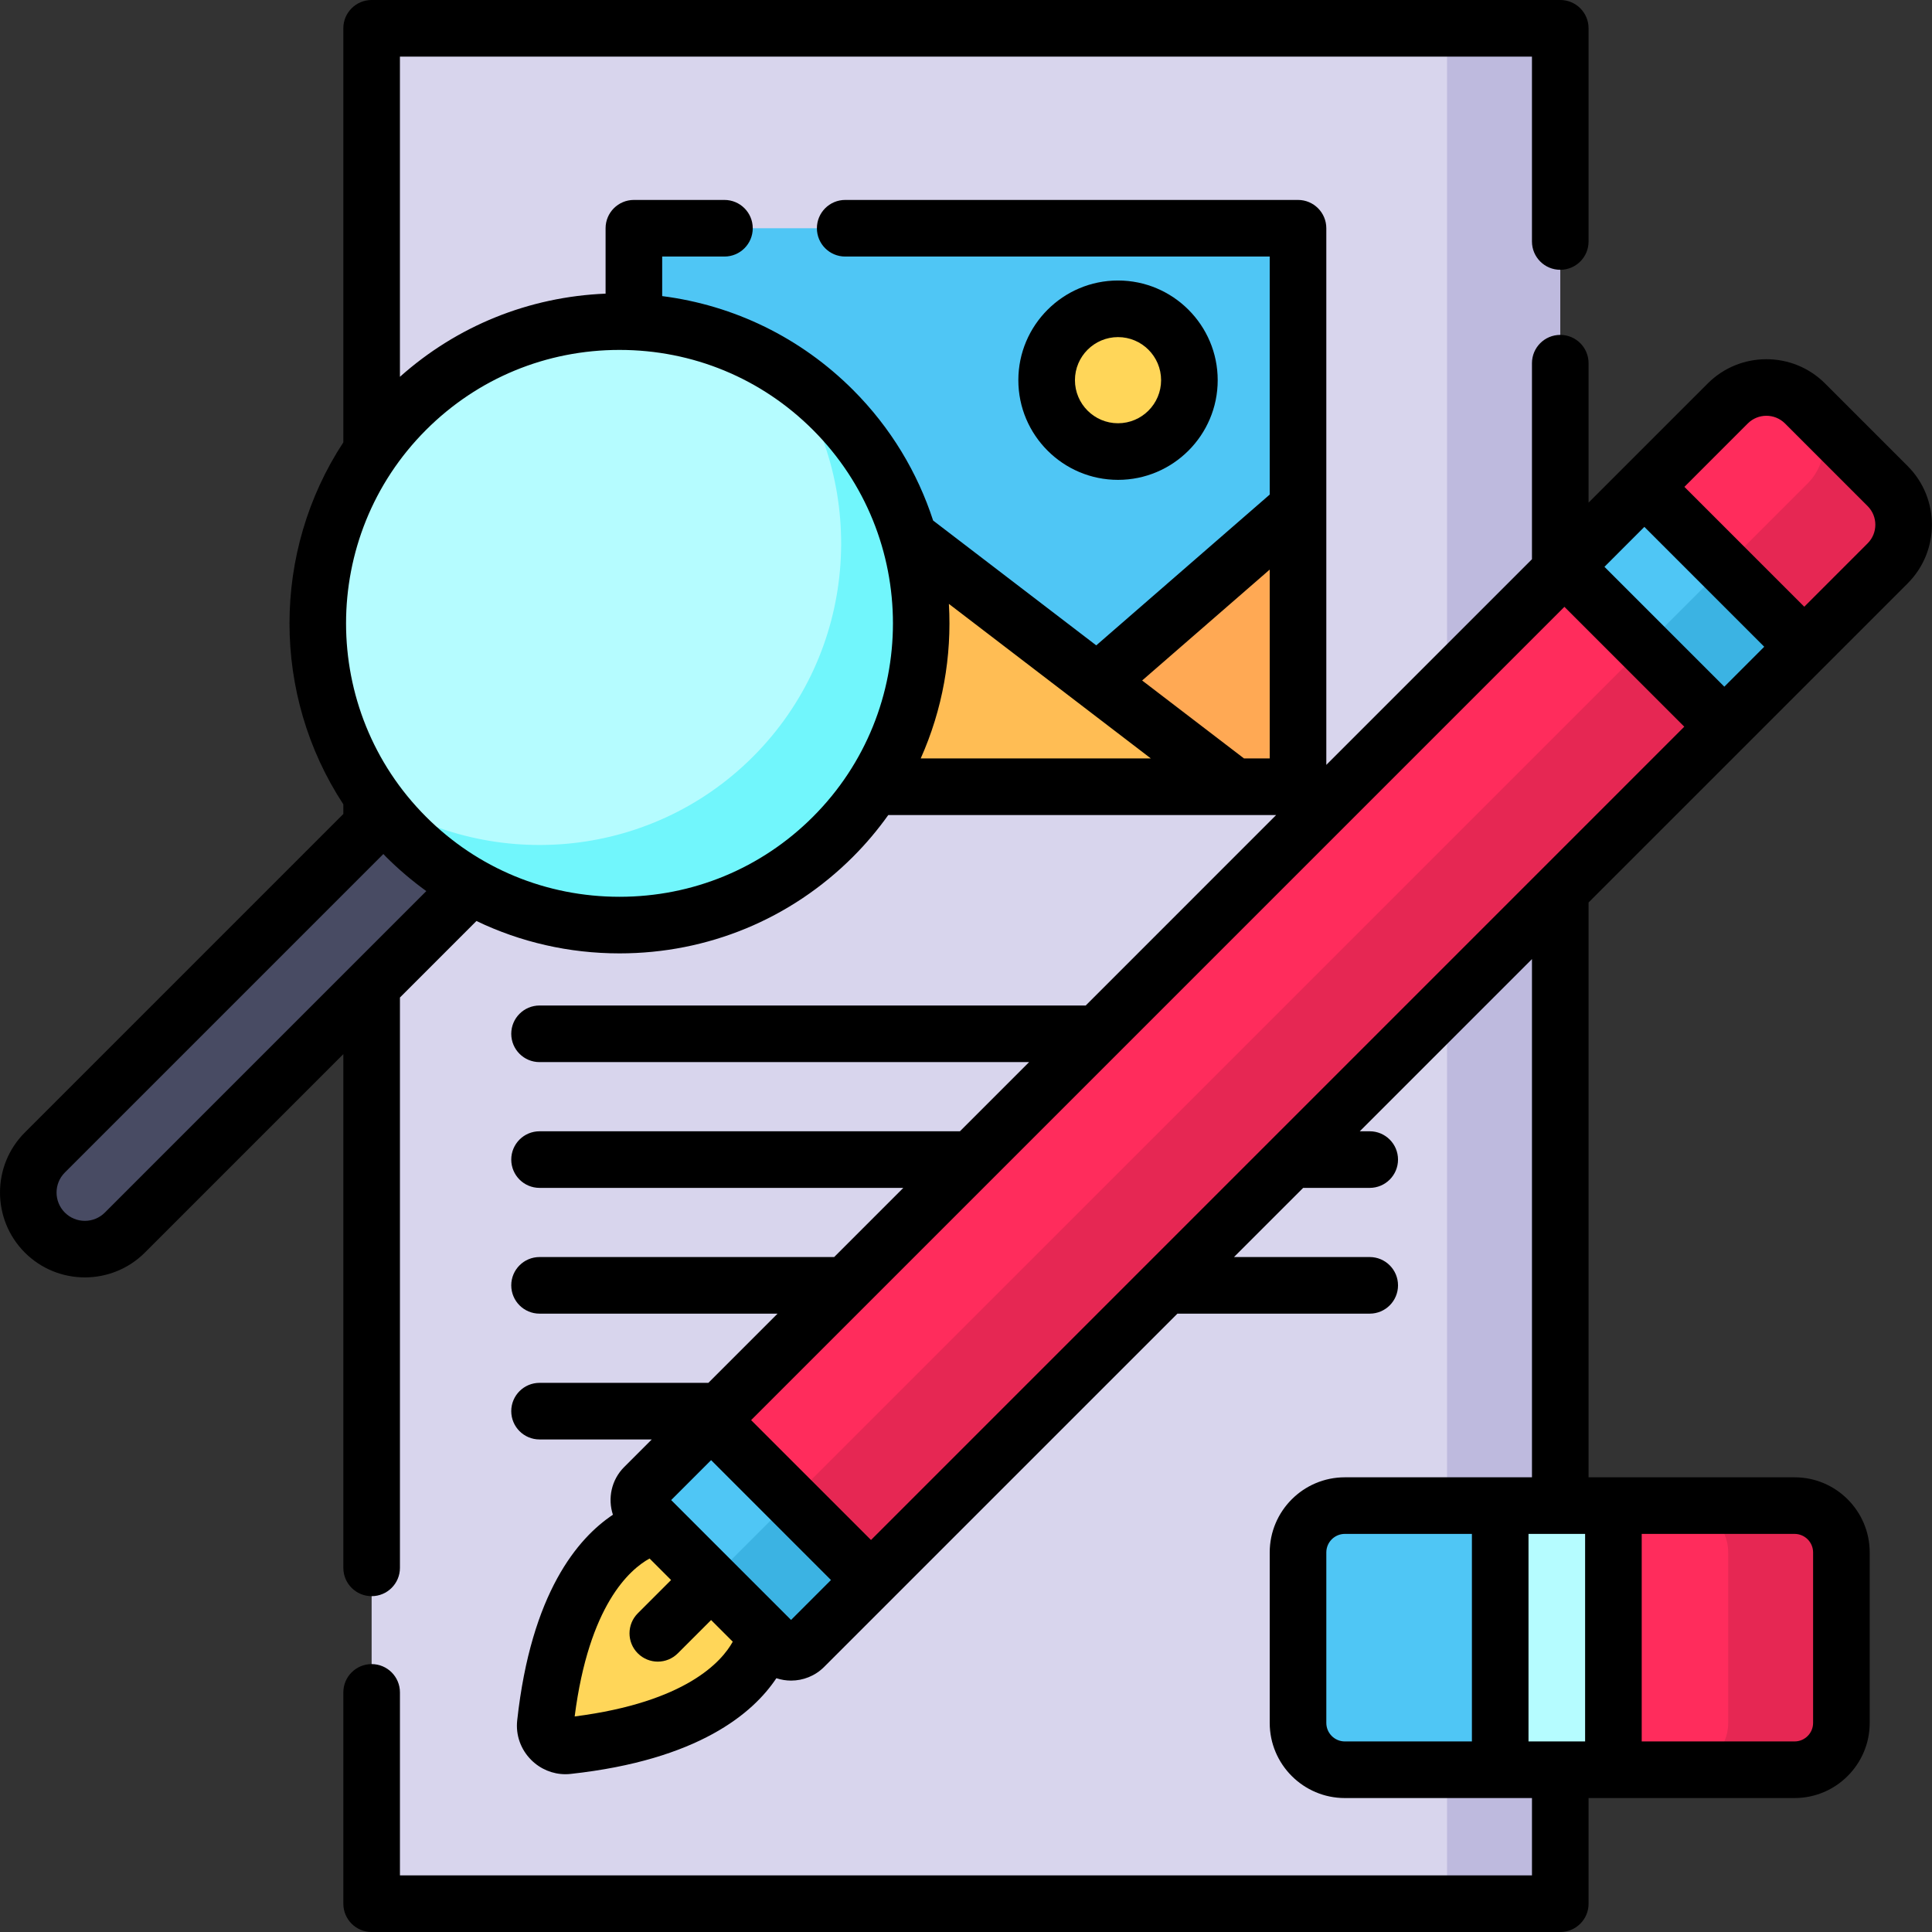
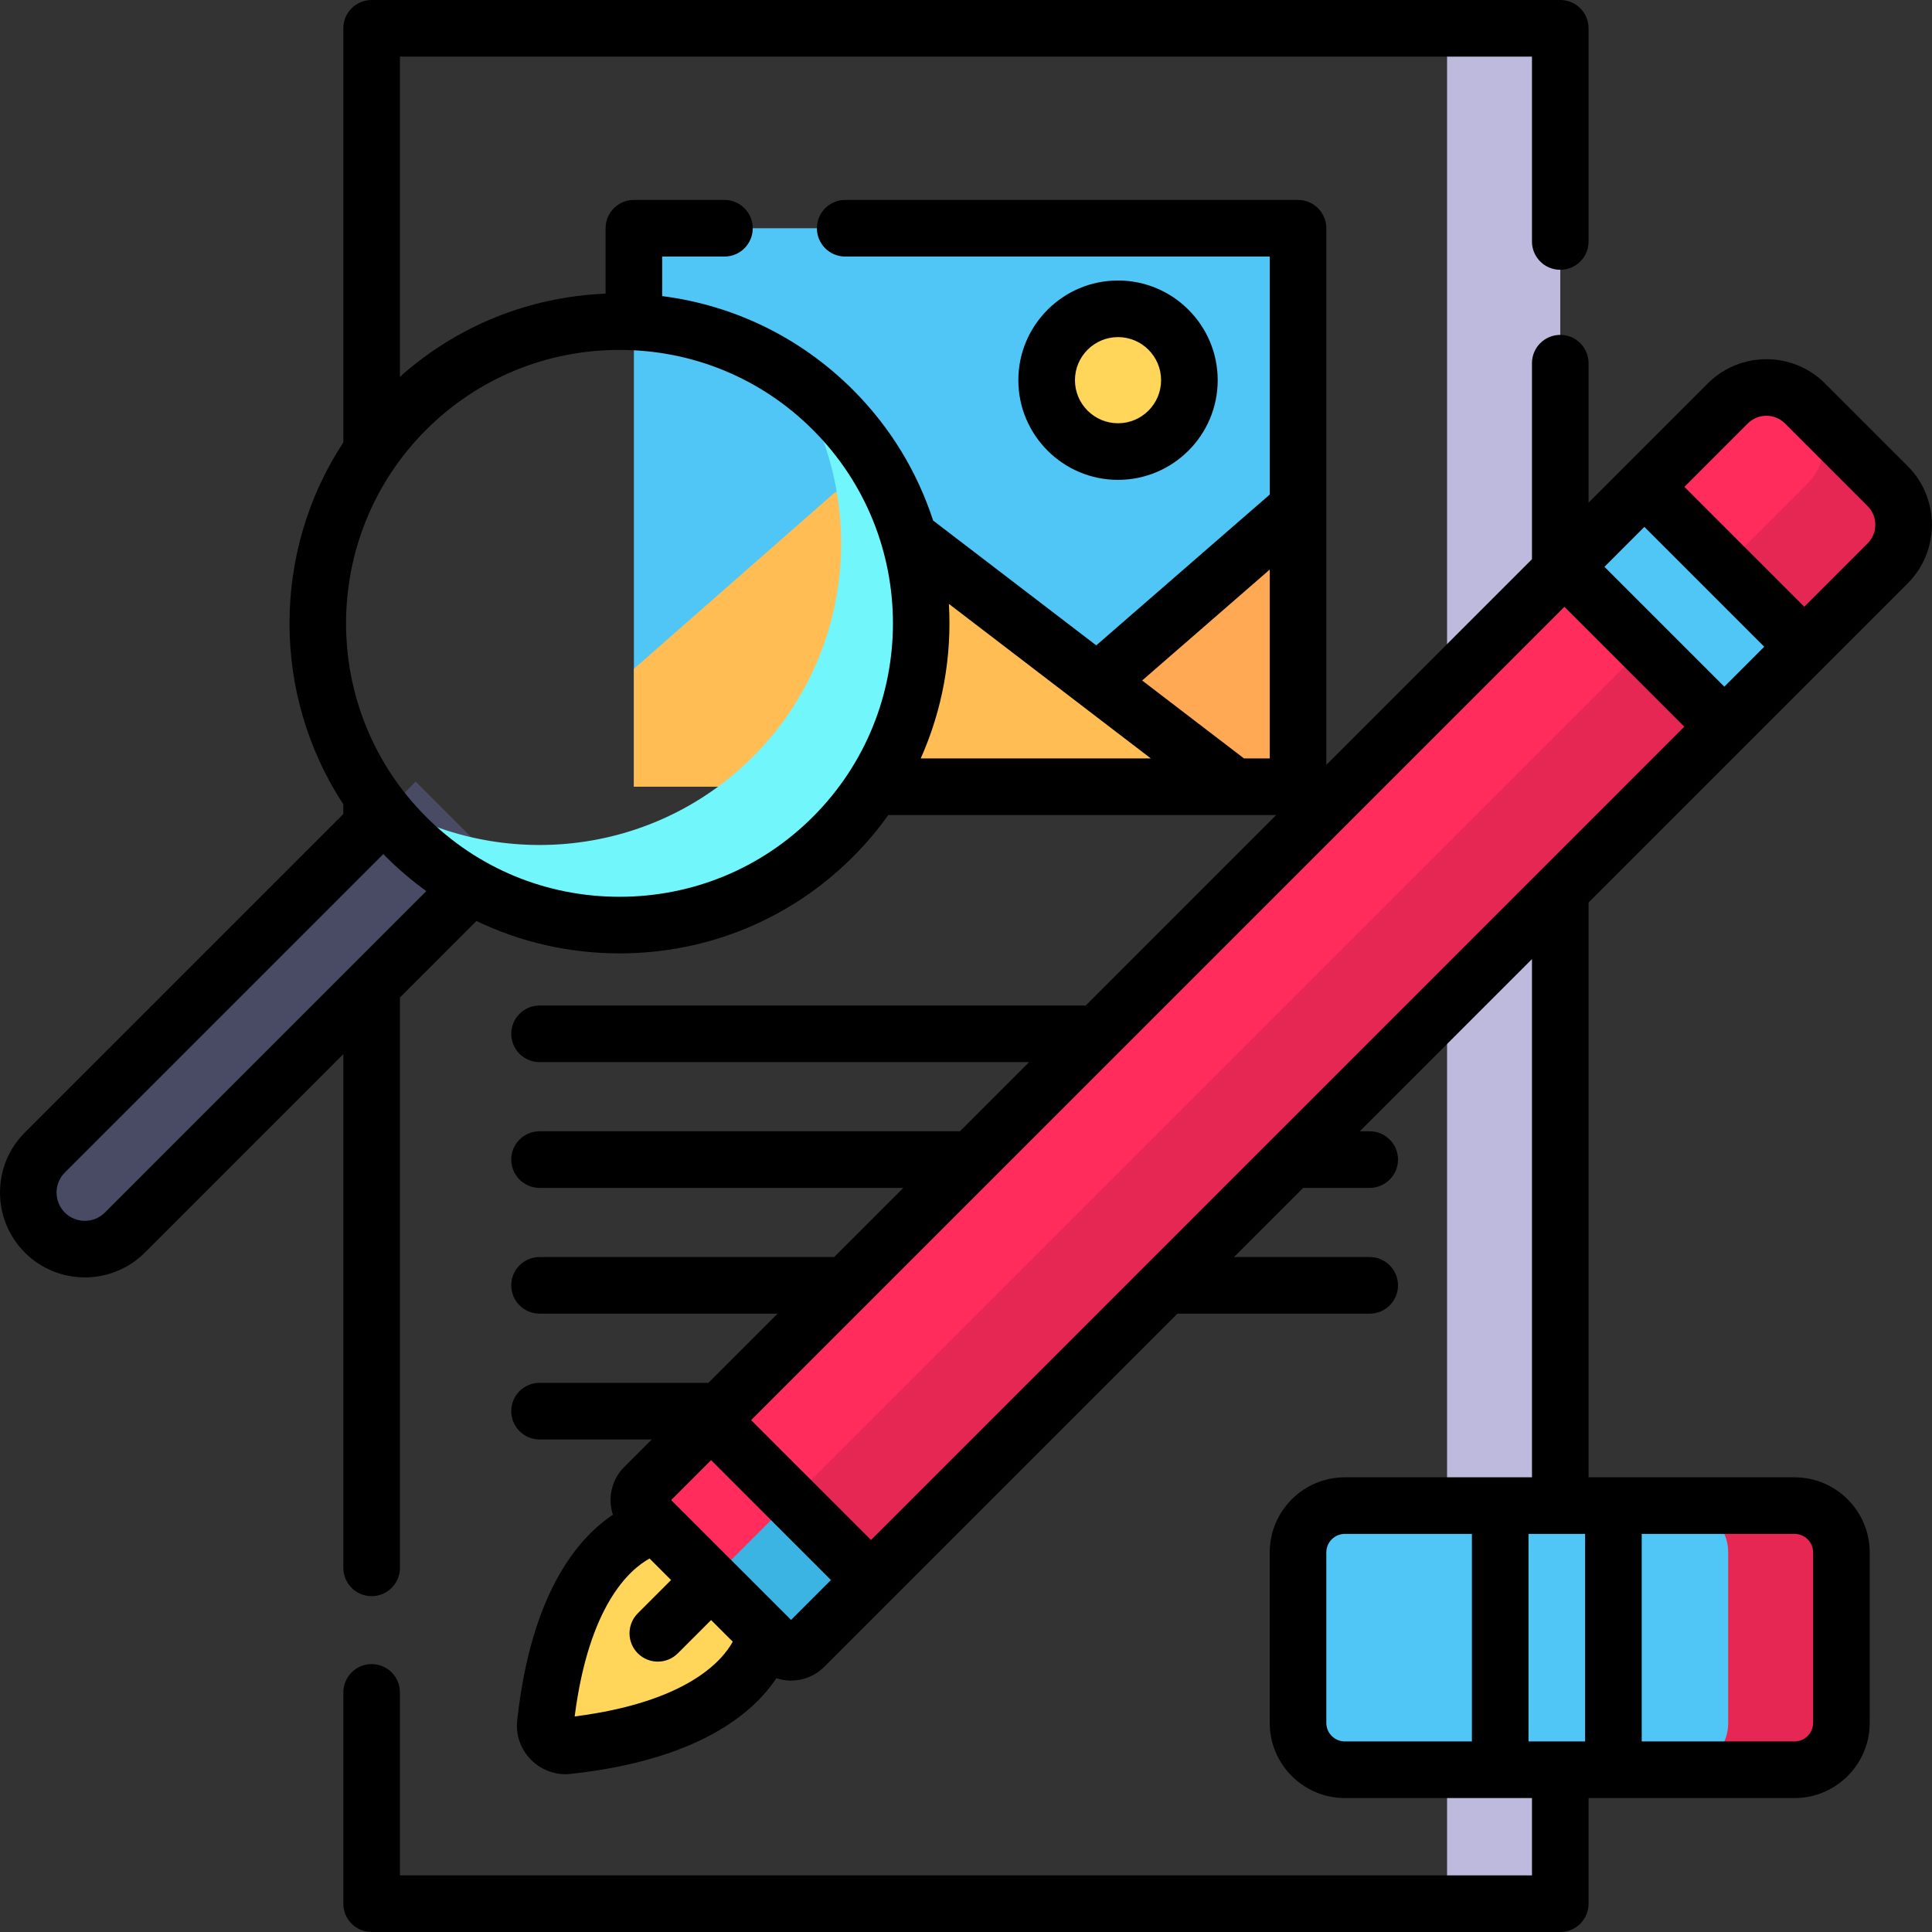
<svg xmlns="http://www.w3.org/2000/svg" height="512pt" viewBox="0 0 512 512" width="512pt">
  <rect x="0" y="0" width="512" height="512" fill="#333333" stroke="none" />
-   <path d="m98.488 7.5h315v497h-315zm0 0" fill="#d8d5ed" />
  <path d="m383.488 7.5h30v497h-30zm0 0" fill="#bebade" />
  <path d="m167.988 60.488h176v148h-176zm0 0" fill="#4fc6f5" />
  <path d="m167.988 177.238 52.723-46.27c1.383-1.215 3.434-1.285 4.895-.164l101.523 77.684h-159.141zm0 0" fill="#ffbd54" />
  <path d="m315.203 100.75c0 10.449-8.469 18.918-18.918 18.918-10.445 0-18.914-8.469-18.914-18.918 0-10.445 8.469-18.914 18.914-18.914 10.449 0 18.918 8.469 18.918 18.914zm0 0" fill="#ffd659" />
  <path d="m290.82 180.707 53.168-46.219v74h-16.859zm0 0" fill="#ffa954" />
  <path d="m11.879 326.641c-5.855-5.859-5.855-15.355 0-21.215l98.289-98.285 21.215 21.211-98.289 98.289c-5.859 5.855-15.355 5.855-21.215 0zm0 0" fill="#484b63" />
  <path d="m206.176 436.449-35.453-35.453c-1.91-1.91-1.91-5.012 0-6.922l287.148-287.152c5.656-5.652 14.828-5.652 20.48 0l21.895 21.895c5.656 5.656 5.656 14.824 0 20.48l-287.148 287.152c-1.91 1.91-5.012 1.91-6.922 0zm0 0" fill="#ff2c5c" />
  <path d="m500.246 128.816-21.188-21.188c5.656 5.656 5.656 14.824 0 20.48l-287.148 287.152c-1.914 1.91-5.012 1.91-6.922 0l21.188 21.188c1.91 1.91 5.008 1.91 6.922 0l287.148-287.152c5.656-5.656 5.656-14.824 0-20.48zm0 0" fill="#e62753" />
-   <path d="m206.176 436.449-35.453-35.453c-1.91-1.91-1.91-5.012 0-6.922l17.727-17.727 42.375 42.375-17.727 17.727c-1.91 1.91-5.012 1.91-6.922 0zm0 0" fill="#4fc6f5" />
  <path d="m209.637 397.535-17.727 17.727c-1.914 1.91-5.012 1.91-6.922 0l21.188 21.188c1.91 1.91 5.008 1.91 6.922 0l17.727-17.727zm0 0" fill="#3bb3e3" />
  <path d="m144.52 456.75c5.43-49.652 29.57-52.387 29.57-52.387l28.715 28.715s-2.723 24.148-52.387 29.574c-3.348.363-6.266-2.551-5.898-5.902zm0 0" fill="#ffd659" />
  <path d="m414.582 150.211 21.188-21.188 42.371 42.375-21.184 21.184zm0 0" fill="#4fc6f5" />
-   <path d="m435.77 171.398 21.188-21.188 21.184 21.188-21.184 21.184zm0 0" fill="#3bb3e3" />
  <path d="m475.578 469h-119.18c-6.855 0-12.41-5.555-12.41-12.41v-45.18c0-6.855 5.555-12.41 12.41-12.41h119.18c6.855 0 12.41 5.555 12.41 12.41v45.18c0 6.855-5.559 12.41-12.41 12.41zm0 0" fill="#4fc6f5" />
-   <path d="m475.578 469h-48.008v-70h48.008c6.855 0 12.41 5.555 12.41 12.41v45.18c0 6.855-5.559 12.41-12.41 12.41zm0 0" fill="#ff2c5c" />
  <path d="m475.578 399h-30c6.855 0 12.41 5.555 12.41 12.41v45.18c0 6.855-5.555 12.41-12.41 12.41h30c6.855 0 12.41-5.555 12.41-12.41v-45.18c0-6.855-5.555-12.41-12.41-12.41zm0 0" fill="#e62753" />
-   <path d="m397.57 399h30v70h-30zm0 0" fill="#b5fcff" />
-   <path d="m107.605 221.762c-31.191-31.191-31.191-81.945 0-113.137 31.191-31.191 81.945-31.191 113.137 0 31.195 31.191 31.195 81.945 0 113.137-31.191 31.191-81.945 31.191-113.137 0zm0 0" fill="#b5fcff" />
+   <path d="m107.605 221.762zm0 0" fill="#b5fcff" />
  <path d="m220.742 108.625c-3.625-3.629-7.523-6.812-11.617-9.598 21.156 31.121 17.973 73.953-9.594 101.52s-70.402 30.754-101.52 9.598c2.781 4.09 5.969 7.992 9.594 11.617 31.191 31.191 81.945 31.191 113.137 0 31.195-31.191 31.195-81.945 0-113.137zm0 0" fill="#71f6fc" />
  <path d="m322.703 100.75c0-14.562-11.852-26.414-26.418-26.414-14.562 0-26.414 11.852-26.414 26.414 0 14.566 11.852 26.418 26.414 26.418 14.566 0 26.418-11.852 26.418-26.418zm-37.832 0c0-6.293 5.121-11.414 11.414-11.414 6.297 0 11.418 5.121 11.418 11.414 0 6.297-5.121 11.418-11.418 11.418-6.293 0-11.414-5.121-11.414-11.418zm0 0" />
  <path d="m505.551 154.602c8.57-8.57 8.57-22.516 0-31.086l-21.895-21.895c-8.57-8.57-22.516-8.57-31.086 0l-31.582 31.578v-36.949c0-4.145-3.359-7.5-7.5-7.5-4.145 0-7.5 3.355-7.5 7.5v51.953l-54.5 54.5v-142.215c0-4.141-3.359-7.5-7.5-7.5h-120c-4.145 0-7.5 3.359-7.5 7.5 0 4.145 3.355 7.5 7.5 7.5h112.5v63.082l-45.969 39.961-43.23-33.082c-4.129-12.668-11.191-24.578-21.242-34.629-13.812-13.809-31.461-22.406-50.562-24.848v-10.484h16.5c4.145 0 7.5-3.355 7.5-7.5 0-4.141-3.355-7.5-7.5-7.5h-24c-4.141 0-7.5 3.359-7.5 7.5v17.332c-20.32.832-39.387 8.551-54.5 22.039v-84.859h300v49c0 4.145 3.359 7.5 7.5 7.5 4.145 0 7.5-3.355 7.5-7.5v-56.5c0-4.145-3.355-7.5-7.5-7.5h-315c-4.141 0-7.5 3.355-7.5 7.5v109.727c-19.02 29.012-19.02 66.922 0 95.93v2.559l-84.41 84.414c-8.766 8.762-8.766 23.031 0 31.812 4.387 4.387 10.148 6.582 15.914 6.582 5.762 0 11.527-2.195 15.914-6.582l52.586-52.59v136.148c0 4.145 3.355 7.5 7.5 7.5 4.141 0 7.5-3.355 7.5-7.5v-151.148l20.273-20.277c11.676 5.609 24.562 8.582 37.914 8.582 23.398 0 45.371-9.09 61.871-25.594 3.484-3.48 6.59-7.191 9.359-11.074h102.793l-50.477 50.48h-144.734c-4.145 0-7.5 3.355-7.5 7.5s3.355 7.5 7.5 7.5h129.734l-18.332 18.332h-111.402c-4.145 0-7.5 3.355-7.5 7.5 0 4.141 3.355 7.5 7.5 7.5h96.402l-18.328 18.328h-78.074c-4.145 0-7.5 3.355-7.5 7.5 0 4.145 3.355 7.5 7.5 7.5h63.074l-18.34 18.34h-44.734c-4.145 0-7.5 3.355-7.5 7.5s3.355 7.5 7.5 7.5h29.734l-7.305 7.305c-3.414 3.414-4.402 8.344-2.988 12.648-9.266 6.168-21.66 20.652-25.367 54.512-.422 3.867.93 7.684 3.707 10.461 2.445 2.445 5.691 3.789 9.07 3.789.465 0 .93-.027 1.395-.078 33.863-3.699 48.348-16.094 54.512-25.363 1.262.414 2.574.633 3.891.633 3.172 0 6.348-1.207 8.762-3.621l93.625-93.625h50.965c4.141 0 7.5-3.355 7.5-7.5 0-4.141-3.359-7.5-7.5-7.5h-35.969l18.332-18.328h17.637c4.141 0 7.5-3.359 7.5-7.5 0-4.145-3.359-7.5-7.5-7.5h-2.637l45.637-45.637v137.336h-49.59c-10.98 0-19.91 8.934-19.91 19.91v45.18c0 10.98 8.93 19.91 19.91 19.91h49.59v20.5h-300v-48.5c0-4.145-3.359-7.5-7.5-7.5-4.145 0-7.5 3.355-7.5 7.5v56c0 4.145 3.355 7.5 7.5 7.5h315c4.141 0 7.5-3.355 7.5-7.5v-28h54.59c10.977 0 19.91-8.934 19.91-19.91v-45.18c0-10.98-8.934-19.91-19.91-19.91h-54.59v-152.336zm-154.062 301.988v-45.18c0-2.707 2.203-4.91 4.91-4.91h33.672v55h-33.672c-2.707 0-4.91-2.203-4.91-4.91zm53.582-50.09h15v55h-15zm75.418 4.91v45.18c0 2.707-2.203 4.91-4.91 4.91h-40.508v-55h40.508c2.707 0 4.91 2.203 4.91 4.91zm-249.664-3.297-31.77-31.766 215.531-215.531 31.766 31.766zm-21.188 21.188-31.77-31.766 10.582-10.582 31.766 31.77zm226.137-289.672 31.766 31.766-10.578 10.582-31.766-31.766zm27.402-27.402c2.723-2.723 7.152-2.719 9.871 0l21.895 21.895c2.723 2.723 2.723 7.152 0 9.871l-16.793 16.797-31.766-31.766zm-126.688 38.719v50.043h-6.82l-26.988-20.652zm-243.277 104.969c-.016.016-.031.031-.051.051l-65.367 65.371c-1.418 1.418-3.301 2.199-5.305 2.199-2.008 0-3.891-.781-5.305-2.191-2.922-2.93-2.926-7.688-.004-10.609l84.414-84.414c.238.246.465.5.707.746 3.344 3.34 6.918 6.363 10.676 9.082zm70.965-18.258c-19.391 0-37.598-7.527-51.266-21.199-28.27-28.266-28.27-74.262 0-102.527 13.668-13.672 31.875-21.199 51.266-21.199s37.598 7.527 51.266 21.199c28.266 28.266 28.266 74.262 0 102.527-13.668 13.672-31.875 21.199-51.266 21.199zm79.824-36.668c5.789-12.953 8.281-27.027 7.465-40.953l53.516 40.953zm-92.023 256.578c0-.004 0-.004 0-.004zm.316-2.688c3.785-29.484 14.555-38.941 19.848-41.859l5.703 5.703-8.82 8.82c-2.93 2.93-2.93 7.68 0 10.605 1.465 1.465 3.383 2.199 5.301 2.199 1.922 0 3.84-.734 5.305-2.199l8.82-8.82 5.738 5.734c-2.855 5.184-12.277 16.02-41.895 19.816zm0 0" />
</svg>